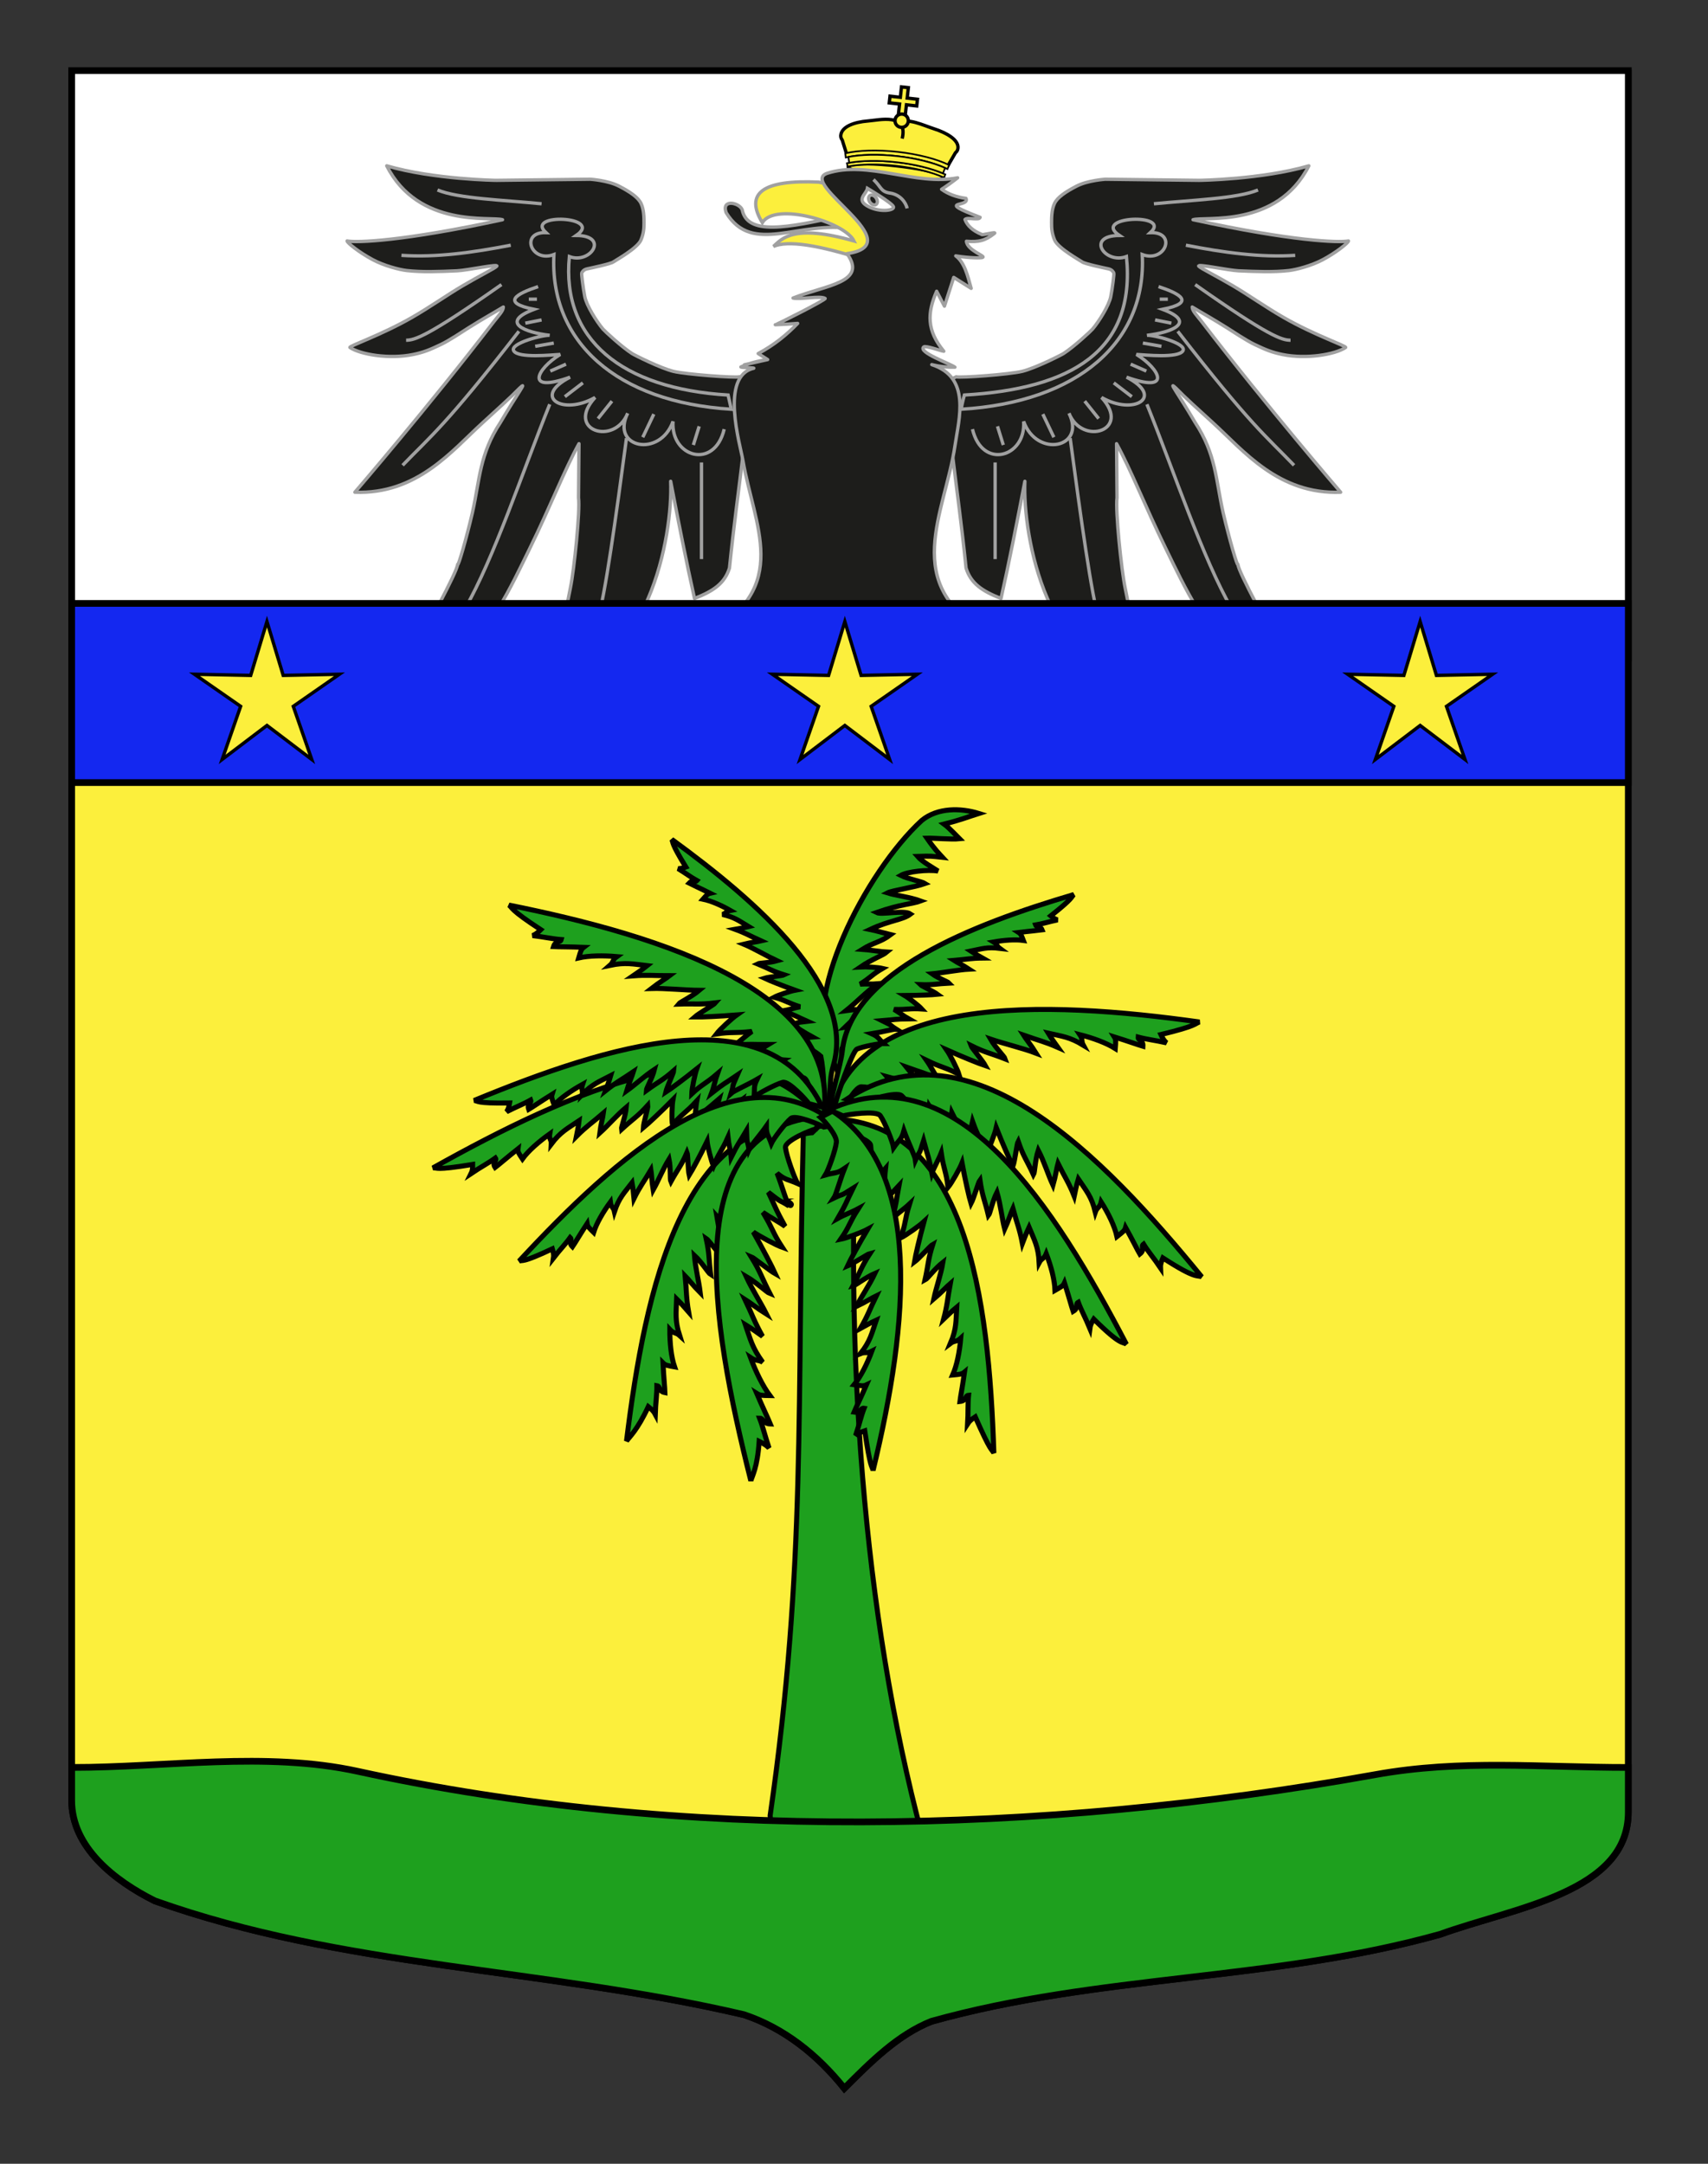
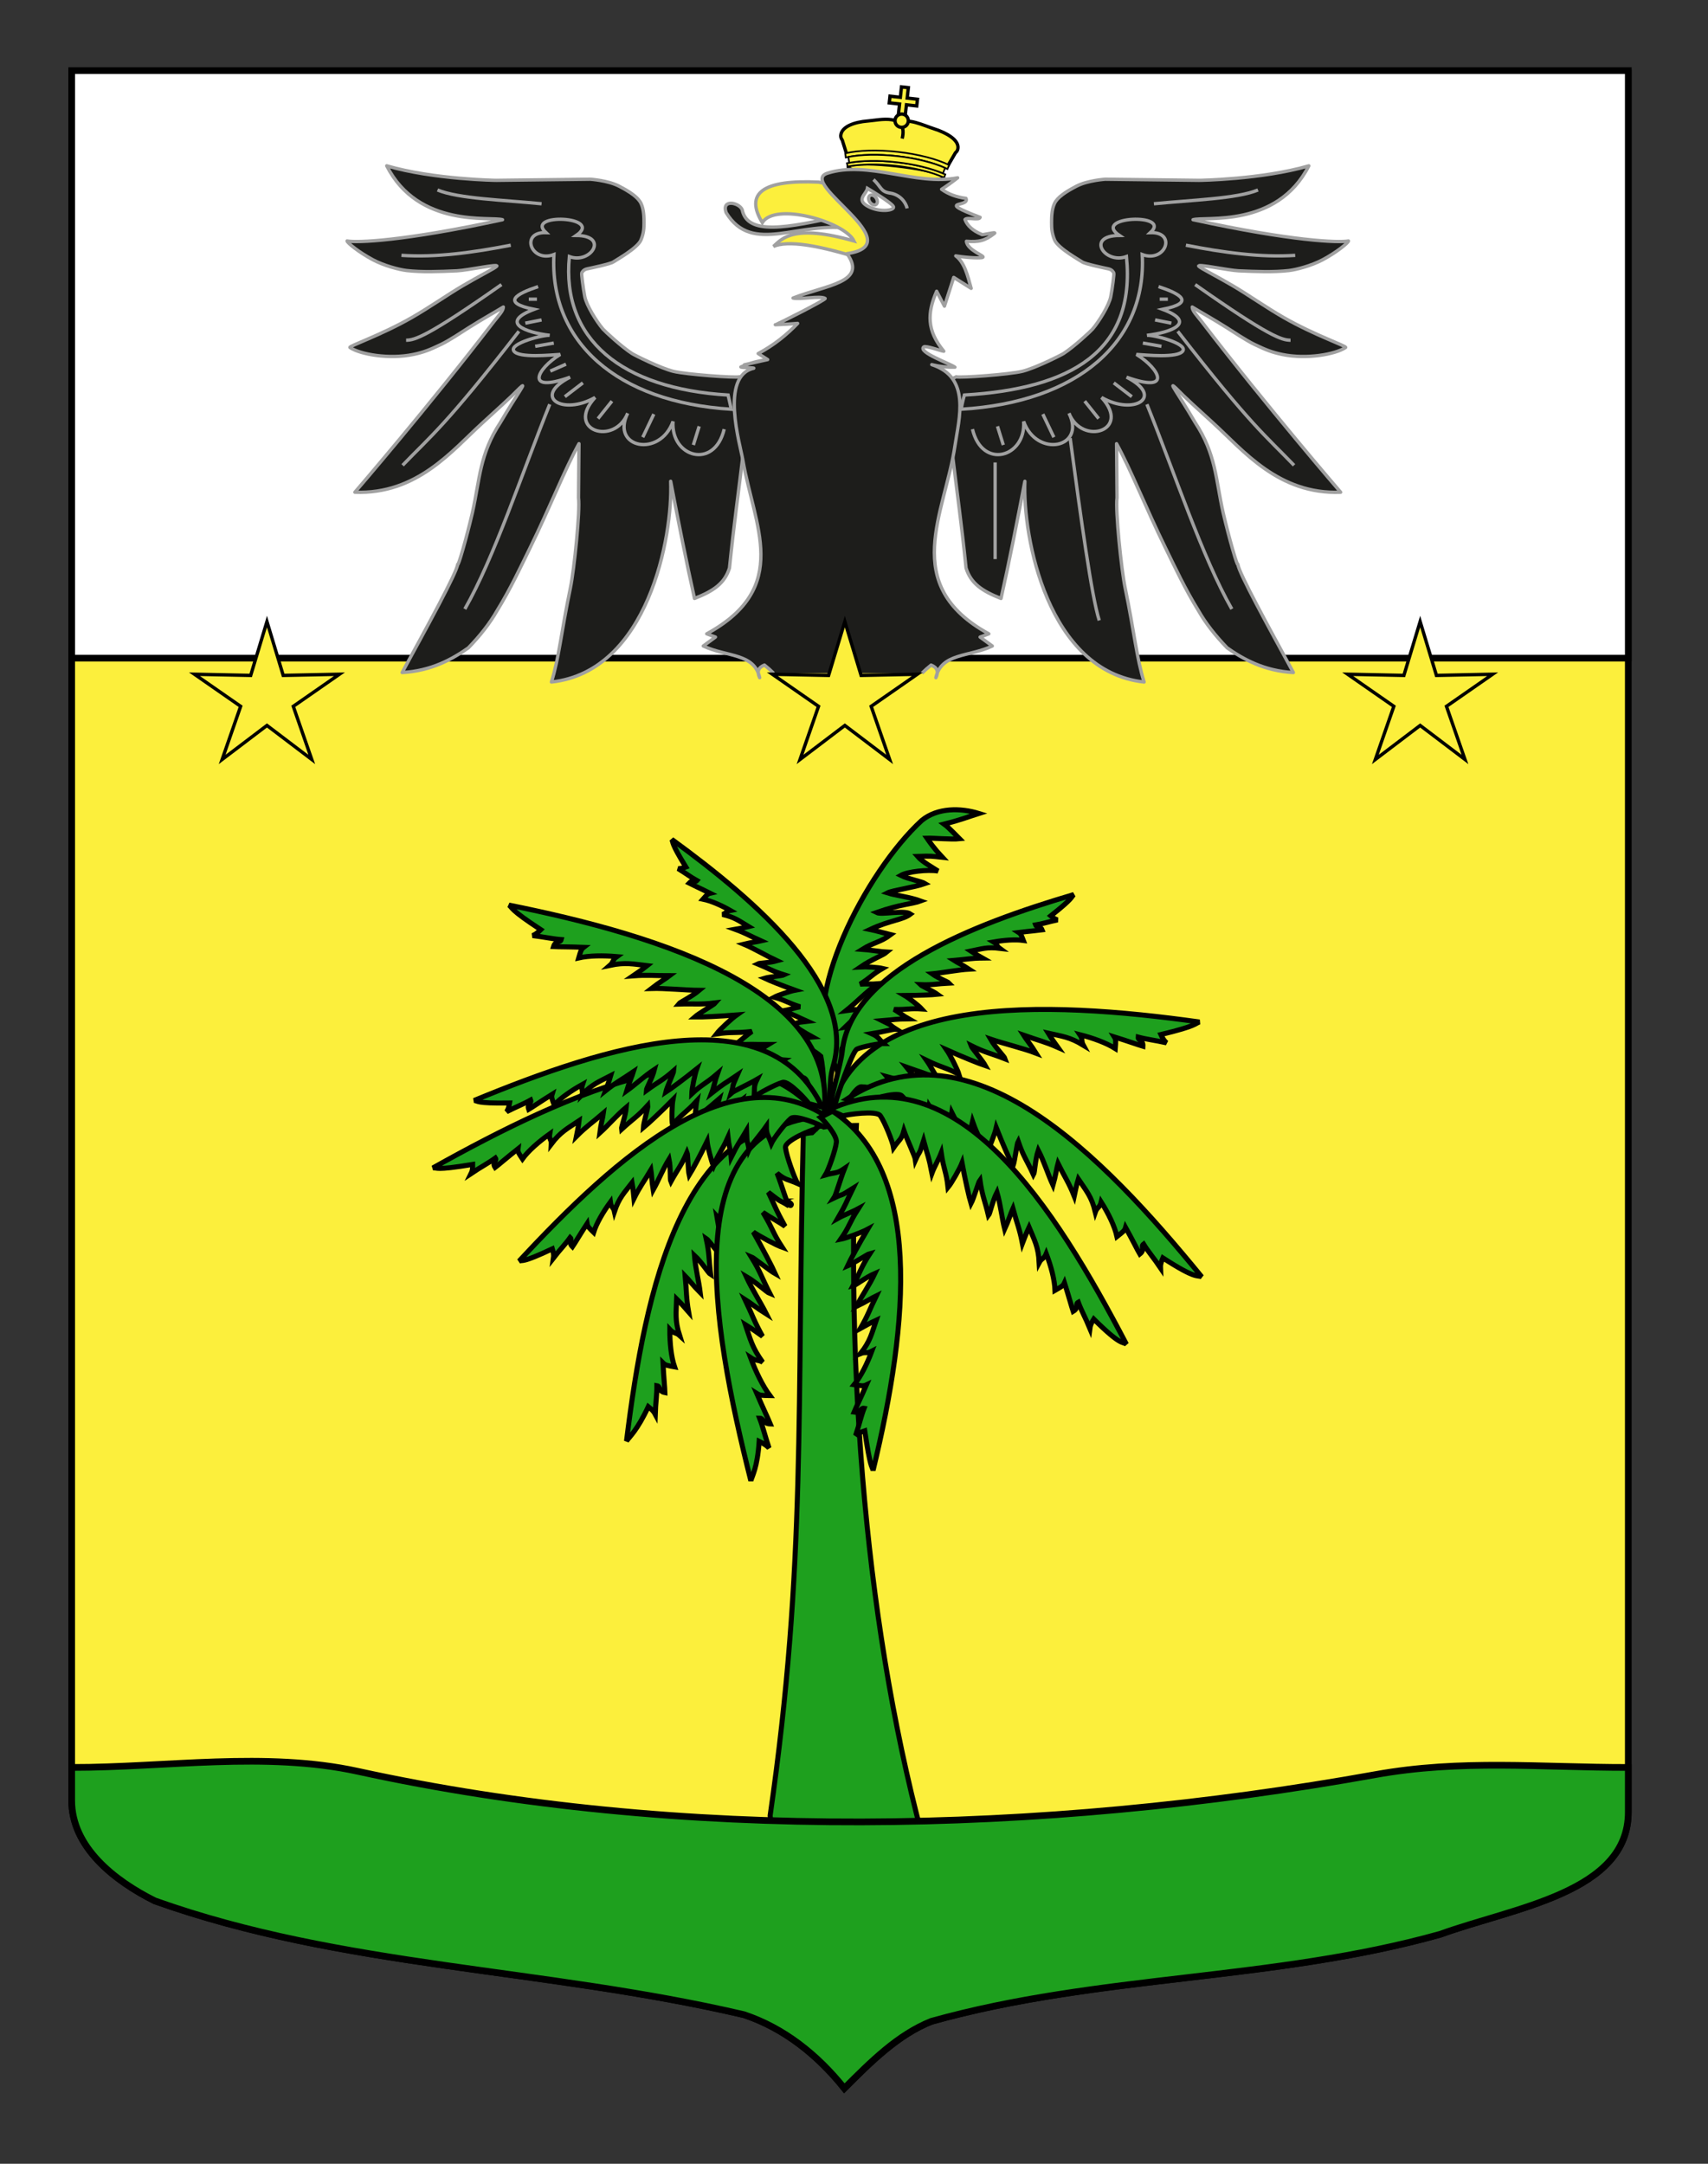
<svg xmlns="http://www.w3.org/2000/svg" version="1.1" id="Calque_2" x="0px" y="0px" width="255.118px" height="323.149px" viewBox="0 0 255.118 323.149" enable-background="new 0 0 255.118 323.149" xml:space="preserve">
  <rect x="0" y="0" width="255.118" height="323.149" fill="#333333" stroke="none" />
  <path id="Fond_x5F_de_x5F_l_x5F_ecu_1_" fill="#FCEF3C" stroke="#000000" d="M10.707,10.88c78,0,154.505,0,232.505,0  c0,135.583,0,149.083,0,259.75c0,12.043-17.099,14.25-28.1,18.25c-25,7-51,6-76,13c-5,2-9,6-12.999,10c-4-5-9-9-15-11  c-30-7-60-7-88-17c-6-3-12.406-8-12.406-15C10.707,245.339,10.707,147.255,10.707,10.88z" />
  <path id="Chef" fill="#FFFFFF" stroke="#000000" d="M10.707,10.549c78,0,154.505,0,232.505,0c0,45.803,0,50.363,0,87.749H10.707  C10.707,90.345,10.707,56.619,10.707,10.549z" />
  <g id="Couronne_1_">
    <path id="path9113" fill="#FCEF3C" stroke="#010101" stroke-width="0.5" d="M133.865,24.759c-2.8-0.314-6.545-0.519-7.133,0.122   c-0.419,0.457,3.233,1.234,6.943,1.651c3.691,0.415,7.57,0.487,7.236-0.05C140.414,25.681,136.671,25.074,133.865,24.759z" />
    <path id="path1415_2_" fill="#FCEF3C" stroke="#000000" stroke-width="0.5" d="M134.099,17.912l0.267-2.377l-1.541-0.173   l0.112-1.001l1.541,0.173l0.176-1.557l1.024,0.115l-0.175,1.557l1.537,0.173l-0.113,1.001l-1.537-0.173l-0.268,2.377   L134.099,17.912z" />
    <path id="path9051_1_" fill="#FCEF3C" stroke="#010101" stroke-width="0.5" d="M134.513,18.403   c0.961-0.873,3.471,0.342,4.941,0.812c2.02,0.645,3.615,1.641,3.639,2.758c0.007,0.335-0.092,0.607-0.389,0.856l-1.164,2.003   l-15.041-1.69l-0.69-2.211c-0.235-0.31-0.27-0.597-0.189-0.922c0.272-1.084,1.854-1.774,4.073-1.948   c1.687-0.132,5.978-1.23,5.065,2.643" />
    <path id="path9071" fill="#FCEF3C" stroke="#010101" stroke-width="0.25" d="M134.097,22.681c-3.084-0.347-5.942-0.239-7.843,0.221   l0.076,0.62c1.899-0.44,4.664-0.544,7.697-0.203c3.054,0.344,5.738,1.067,7.49,1.925l0.254-0.591   C140.021,23.777,137.195,23.028,134.097,22.681z" />
    <path id="path9073" fill="#FCEF3C" stroke="#010101" stroke-width="0.25" d="M133.923,24.228c-2.891-0.325-5.535-0.244-7.42,0.146   l0.1,0.5c1.872-0.362,4.451-0.432,7.262-0.115c2.859,0.321,5.395,0.978,7.145,1.765l0.189-0.475   C139.446,25.235,136.855,24.557,133.923,24.228z" />
    <path id="path9075" fill="#FCEF3C" stroke="#010101" stroke-width="0.25" d="M134.027,23.318c-2.834-0.318-5.435-0.248-7.314,0.122   l0.133,0.87c1.857-0.333,4.356-0.39,7.077-0.083c2.74,0.308,5.184,0.921,6.922,1.664l0.319-0.812   C139.414,24.294,136.882,23.64,134.027,23.318z" />
    <circle fill="#FCEF3C" stroke="#000000" stroke-width="0.5" cx="134.679" cy="18.029" r="0.995" />
  </g>
  <g id="Aigle">
    <path id="path2764" fill="#1D1D1B" stroke="#A0A0A0" stroke-width="0.5" stroke-linejoin="round" d="M111.601,56.83l-1.167-0.558   c-0.552,0.193-7.922-0.343-9.857-0.814c-1.935-0.472-5.784-2.409-6.173-2.658c-1.559-1.003-4.087-3.356-4.333-3.646   c-0.975-1.149-2.466-3.542-2.723-4.85c-0.258-1.313-0.519-3.429-0.458-3.536c0.061-0.107,0.23-0.497,0.819-0.619   c0.662-0.139,3.499-0.737,3.895-1.024c0.317-0.229,3.63-2.054,4.136-3.289c0.434-1.056,0.45-1.799,0.45-2.571   s-0.005-1.949-0.435-2.87c-0.43-0.922-1.652-1.744-3.311-2.602s-4.273-1.025-4.273-1.025l-14.039,0.166   c-0.014,0.002-9.319-0.122-16.367-2.167c4.745,9.351,15.586,7.511,17.294,8.048c-14.849,3.222-21.768,3.449-23.216,3.173   c0.022,0.282,1.813,1.719,3.861,2.81c1.657,0.883,3.953,1.484,5.044,1.606c2.288,0.259,4.805,0.161,7.521,0.04   c1.521-0.068,6.327-1.106,5.929-0.683c-0.311,0.333-2.446,1.369-5.059,2.903c-2.295,1.348-4.955,3.226-7.579,4.734   c-4.693,2.695-9.562,4.314-9.288,4.499c1.549,1.042,5.857,1.782,9.436,1.045c1.536-0.316,2.491-0.694,4.168-1.504   c1.297-0.625,3.1-1.844,4.17-2.518c2.03-1.279,3.936-2.337,5.134-3.07c-0.004,0.576-0.639,1.192-1.413,2.187   c-9.704,12.651-20.759,25.473-20.759,25.473c9.292,0.358,14.541-6.24,19.009-10.307c5.688-5.176,4.389-4.092,5.619-5.26   c1.229-1.167-0.294,0.737-2.887,5.146c-3.142,4.785-3.061,8.451-4.19,13.489c-0.871,3.759-2.164,8.218-2.198,7.696   c-0.121,1.256-4.581,9.355-8.292,16.168c4.384-0.247,7.531-2.025,9.888-3.688c1.751-1.811,3.205-3.651,4.3-5.575   c1.997-3.247,3.442-6.354,4.898-9.323c3.049-6.22,5.177-11.709,7.324-15.593l-0.068,8.075c0.259,1.93-0.649,10.762-1.212,13.465   c-1.368,6.573-1.699,10.475-2.834,14.054c14.431-1.567,18.144-21.694,17.811-29.977c1.188,6.194,2.375,12.21,3.562,17.498   c2.884-1.125,4.513-2.281,5.22-4.545c0.635-6.265,1.393-11.651,2.027-16.94l5.957-8.062L111.601,56.83z" />
    <path id="path5440" fill="#1D1D1B" stroke="#A0A0A0" stroke-width="0.5" stroke-linejoin="round" d="M141.658,56.83l1.168-0.558   c0.553,0.193,7.922-0.343,9.857-0.814c1.934-0.472,5.783-2.409,6.172-2.658c1.559-1.003,4.088-3.356,4.332-3.646   c0.976-1.149,2.467-3.542,2.723-4.85c0.258-1.313,0.52-3.429,0.459-3.536c-0.062-0.107-0.23-0.497-0.818-0.619   c-0.662-0.139-3.498-0.737-3.896-1.024c-0.317-0.229-3.63-2.054-4.136-3.289c-0.434-1.056-0.451-1.799-0.451-2.571   s0.006-1.949,0.436-2.87c0.43-0.922,1.654-1.744,3.312-2.602c1.659-0.857,4.274-1.025,4.274-1.025l14.037,0.166   c0.016,0.002,9.318-0.122,16.367-2.167c-4.744,9.351-15.586,7.511-17.293,8.048c14.849,3.222,21.767,3.45,23.215,3.173   c-0.022,0.282-1.812,1.72-3.861,2.811c-1.656,0.882-3.953,1.484-5.043,1.606c-2.287,0.258-4.805,0.16-7.521,0.039   c-1.52-0.068-6.327-1.106-5.93-0.683c0.312,0.333,2.446,1.369,5.06,2.904c2.296,1.348,4.956,3.227,7.579,4.733   c4.693,2.695,9.562,4.315,9.287,4.5c-1.547,1.041-5.857,1.781-9.434,1.045c-1.537-0.316-2.492-0.694-4.17-1.504   c-1.297-0.625-3.1-1.844-4.17-2.518c-2.029-1.279-3.937-2.337-5.135-3.07c0.006,0.576,0.639,1.193,1.413,2.187   c9.704,12.651,20.759,25.474,20.759,25.474c-9.291,0.358-14.541-6.24-19.01-10.307c-5.688-5.176-4.389-4.093-5.617-5.26   c-1.23-1.168,0.293,0.736,2.885,5.145c3.141,4.785,3.061,8.451,4.19,13.489c0.871,3.759,2.164,8.218,2.198,7.696   c0.121,1.256,4.58,9.355,8.29,16.168c-4.384-0.247-7.531-2.025-9.888-3.688c-1.75-1.811-3.203-3.651-4.299-5.575   c-1.997-3.247-3.443-6.354-4.898-9.323c-3.049-6.22-5.178-11.709-7.324-15.593l0.068,8.075c-0.26,1.929,0.648,10.762,1.213,13.465   c1.367,6.573,1.699,10.475,2.834,14.054c-14.432-1.567-18.145-21.694-17.812-29.977c-1.187,6.194-2.374,12.21-3.562,17.498   c-2.885-1.124-4.514-2.281-5.221-4.545c-0.635-6.265-1.393-11.65-2.027-16.939l-5.957-8.062L141.658,56.83z" />
    <path id="path32275" fill="#1D1D1B" stroke="#A0A0A0" stroke-width="0.5" stroke-linejoin="round" d="M127.374,34.189   c1.154,0.265,1.741-2.629-1.289-2.059c-8.723,2.012-14.453,3.028-15.232-0.814c-0.417-1.05-3.115-1.653-2.395,0.429   C112.39,38.23,119.343,32.821,127.374,34.189z" />
    <path id="path31388" fill="#FCEF3C" stroke="#A0A0A0" stroke-width="0.5" d="M134.19,29.644l-4.729,9.263   c-7.328-2.398-11.85-3.02-13.94-2.102c1.303-1.173,2.98-3.396,12.038-0.815c-1.372-2.84-11.765-5.864-13.695-2.744   c-2.684-4.417,0.125-6.432,8.414-6.047L134.19,29.644z" />
    <path id="path13458_3_" fill="#1D1D1B" stroke="#A0A0A0" stroke-width="0.5" stroke-linejoin="round" d="M137.708,100.542   c0.422-0.424,0.879-0.83,1.369-1.216c0.916,0.361,1.154,0.99,0.714,1.884c0.802-3.699,4.933-3.078,8.425-4.731l-1.823-1.334   l1.304-0.486c-13.426-7.345-6.531-17.98-5.038-28.204c0.571-3.919,2.409-10.104-3.484-11.998c1.132,0.284,2.284,0.412,3.457,0.382   c-0.692-0.531-5.591-2.238-4.652-3.03c0.286-0.241,2.579,0.611,2.991,0.648c-2.562-3.12-2.491-5.684-1.069-8.961l1.167,2.23   l1.387-4.299l2.605,1.641c-0.526-1.907-0.994-3.884-2.305-4.852c2.186,0.347,3.738,0.325,4.008,0.234   c0.568-0.194-2.304-1.038-2.412-2.42c1.865,0.147,2.764-0.069,4.184-1.172c0.434-0.337-2.027,0.36-1.922,0.141   c-1.295-0.534-2.121-1.271-2.479-2.215c0.348-0.413,2.111,0.196,2.264-0.325c-6.907-2.637-1.478-1.407-2.113-2.831   c-1.455-0.194-2.67-0.647-3.643-1.358c0.838-0.545,1.637-1.118,2.396-1.717c-6.195,1.231-13.477-2.649-19.49-0.668   c-4.462,1.47,12.745,10.577,2.965,11.995c3.108,4.333-3.107,4.677-8.064,6.634c1.094,0.266,4.051-0.411,4.797,0.056   c0.237,0.149-7.274,3.939-7.443,3.928c1.116-0.039,2.229-0.104,3.34-0.199c-1.647,1.709-3.534,3.251-5.896,4.503l1.414,0.901   c-7.861,1.753,0,0,0,0c-1.453,0.187-2.787,0.554-4.001,1.102c0.032,0.103,2.021,0.115,1.939,0.191   c-5.125,1.145-2.03,11.422-1.634,13.755c1.652,9.751,7.308,18.954-5.401,25.908l1.303,0.485l-1.824,1.334   c3.493,1.654,7.623,1.033,8.425,4.731c-0.44-0.894-0.203-1.522,0.713-1.884c0.491,0.386,0.948,0.792,1.371,1.216" />
    <path fill="#1D1D1B" stroke="#A0A0A0" stroke-width="0.5" stroke-miterlimit="10" d="M130.467,26.817   c1.179,1.093,1.048,1.818,2.485,2.022c1.439,0.203,2.359,1.357,2.537,2.28" />
    <path fill="#FFFFFF" stroke="#A0A0A0" stroke-width="0.5" stroke-miterlimit="10" d="M129.565,28.131   c-0.16,0.894-1.846,1.722,0.214,2.755c1.705,0.856,3.84,0.559,3.68,0C133.298,30.328,129.565,28.131,129.565,28.131z" />
    <path fill="#1D1D1B" stroke="#A0A0A0" stroke-width="0.5" stroke-miterlimit="10" d="M129.818,29.335   c0.165-0.278,0.558-0.263,0.876,0.033c0.319,0.297,0.443,0.765,0.278,1.042c-0.165,0.279-0.558,0.263-0.876-0.033   C129.777,30.081,129.653,29.615,129.818,29.335z" />
    <path id="path23256" fill="#1D1D1B" stroke="#A0A0A0" stroke-width="0.5" d="M59.963,38.135c5.172,0.346,10.696-0.416,16.329-1.516   " />
    <path id="path23258" fill="#1D1D1B" stroke="#A0A0A0" stroke-width="0.5" d="M74.903,42.502   c-11.048,7.782-12.978,8.309-14.246,8.309" />
    <path id="path23260" fill="#1D1D1B" stroke="#A0A0A0" stroke-width="0.5" d="M60.136,69.49c4.173-4.339,6.427-5.911,17.372-20.013" />
    <path id="path23262" fill="#1D1D1B" stroke="#A0A0A0" stroke-width="0.5" d="M69.43,90.959c4.417-7.741,8.471-20.11,12.681-30.579" />
-     <path id="path23264" fill="#1D1D1B" stroke="#A0A0A0" stroke-width="0.5" d="M89.233,92.658c1.137-3.558,2.757-15.36,4.343-27.219" />
-     <path id="path23266" fill="#1D1D1B" stroke="#A0A0A0" stroke-width="0.5" d="M104.781,83.5V69.065" />
    <path id="path25925" fill="#1D1D1B" stroke="#A0A0A0" stroke-width="0.5" d="M80.375,42.805c-3.16,1.043-5.66,2.377-0.608,3.396   c-5.174,1.953-1.366,3.442,2.345,3.881c-0.853-0.12-6.101,1.197-5.366,2.334c0.712,1.103,5.595,0.59,6.93,0.517   c-3.5,2.158-5.394,5.853,1.477,3.396c-5.76,2.956-1.101,5.795,3.734,3.032c-4.521,4.923,2.891,7.3,4.864,2.365   c-2.576,5.176,4.819,6.705,6.775,1.213c-0.36,5.351,6.185,7.278,7.644,1.152" />
    <path id="path25927" fill="#1D1D1B" stroke="#A0A0A0" stroke-width="0.5" d="M80.2,44.685h-1.216" />
    <path id="path25929" fill="#1D1D1B" stroke="#A0A0A0" stroke-width="0.5" d="M80.895,47.779l-2.432,0.484" />
    <path id="path25931" fill="#1D1D1B" stroke="#A0A0A0" stroke-width="0.5" d="M82.719,51.235l-2.78,0.485" />
    <path id="path25933" fill="#1D1D1B" stroke="#A0A0A0" stroke-width="0.5" d="M84.543,54.389l-2.345,1.031" />
    <path id="path25935" fill="#1D1D1B" stroke="#A0A0A0" stroke-width="0.5" d="M87.062,57.179l-2.692,2.062" />
    <path id="path25937" fill="#1D1D1B" stroke="#A0A0A0" stroke-width="0.5" d="M91.404,59.908l-2.084,2.608" />
    <path id="path25939" fill="#1D1D1B" stroke="#A0A0A0" stroke-width="0.5" d="M97.658,61.848l-1.65,3.457" />
    <path id="path25941" fill="#1D1D1B" stroke="#A0A0A0" stroke-width="0.5" d="M104.433,63.668l-0.869,2.79" />
    <path id="path23254" fill="#1D1D1B" stroke="#A0A0A0" stroke-width="0.5" d="M80.895,30.433c-5.619-0.56-12.474-0.761-15.547-2.062   " />
    <path id="path26848" fill="#1D1D1B" stroke="#A0A0A0" stroke-width="0.5" d="M193.46,38.135   c-5.172,0.346-10.696-0.416-16.329-1.516" />
    <path id="path26850" fill="#1D1D1B" stroke="#A0A0A0" stroke-width="0.5" d="M178.521,42.502   c11.049,7.782,12.978,8.309,14.244,8.309" />
    <path id="path26852" fill="#1D1D1B" stroke="#A0A0A0" stroke-width="0.5" d="M193.287,69.49   c-4.172-4.339-6.426-5.911-17.371-20.013" />
    <path id="path26854" fill="#1D1D1B" stroke="#A0A0A0" stroke-width="0.5" d="M183.994,90.959   c-4.417-7.741-8.471-20.11-12.682-30.579" />
    <path id="path26856" fill="#1D1D1B" stroke="#A0A0A0" stroke-width="0.5" d="M164.19,92.658c-1.138-3.558-2.757-15.36-4.343-27.219   " />
    <path id="path26858" fill="#1D1D1B" stroke="#A0A0A0" stroke-width="0.5" d="M148.643,83.5V69.065" />
    <path id="path26862" fill="#1D1D1B" stroke="#A0A0A0" stroke-width="0.5" d="M173.049,42.805c3.161,1.043,5.659,2.377,0.608,3.396   c5.173,1.953,1.365,3.442-2.346,3.881c0.854-0.12,6.101,1.197,5.366,2.334c-0.712,1.103-5.595,0.59-6.929,0.517   c3.499,2.158,5.393,5.853-1.478,3.396c5.759,2.955,1.102,5.795-3.734,3.032c4.522,4.923-2.89,7.3-4.863,2.365   c2.575,5.176-4.819,6.706-6.774,1.213c0.359,5.351-6.184,7.278-7.645,1.152" />
    <path id="path26864" fill="#1D1D1B" stroke="#A0A0A0" stroke-width="0.5" d="M173.224,44.685h1.215" />
    <path id="path26866" fill="#1D1D1B" stroke="#A0A0A0" stroke-width="0.5" d="M172.529,47.779l2.432,0.484" />
    <path id="path26868" fill="#1D1D1B" stroke="#A0A0A0" stroke-width="0.5" d="M170.705,51.235l2.779,0.485" />
-     <path id="path26870" fill="#1D1D1B" stroke="#A0A0A0" stroke-width="0.5" d="M168.88,54.389l2.345,1.031" />
    <path id="path26872" fill="#1D1D1B" stroke="#A0A0A0" stroke-width="0.5" d="M166.361,57.179l2.693,2.062" />
    <path id="path26874" fill="#1D1D1B" stroke="#A0A0A0" stroke-width="0.5" d="M162.019,59.908l2.084,2.608" />
    <path id="path26876" fill="#1D1D1B" stroke="#A0A0A0" stroke-width="0.5" d="M155.765,61.848l1.65,3.457" />
    <path id="path26878" fill="#1D1D1B" stroke="#A0A0A0" stroke-width="0.5" d="M148.991,63.668l0.868,2.79" />
    <path id="path28728" fill="#1D1D1B" stroke="#A0A0A0" stroke-width="0.5" d="M172.355,30.433c5.619-0.56,12.475-0.761,15.547-2.062   " />
    <path id="path26860" fill="#1D1D1B" stroke="#A0A0A0" stroke-width="0.5" d="M144.044,58.998c0,0-0.288,1.022-0.488,2.123   c17.49-1.051,27.76-10.108,27.055-23.106c3.48,1.299,5.217-3.399,1.219-3.275c3.29-2.975-8.914-2.45-4.631,0.424   c-5.092,0.026-2.169,4.352,1.055,3.153C169.678,52.476,159.917,58.072,144.044,58.998L144.044,58.998L144.044,58.998z" />
    <path id="path25038" fill="#1D1D1B" stroke="#A0A0A0" stroke-width="0.5" d="M108.753,58.998l0.477,2.123   C92.103,60.07,82.046,51.012,82.736,38.015c-3.407,1.299-5.108-3.399-1.193-3.275c-3.222-2.975,8.728-2.45,4.534,0.424   c4.988,0.026,2.125,4.352-1.034,3.153C83.829,50.65,92.822,58.052,108.753,58.998C108.753,58.998,108.392,58.977,108.753,58.998   L108.753,58.998z" />
  </g>
-   <path id="Fasce" fill="#1428F0" stroke="#000000" d="M10.707,90.115c78,0,154.505,0,232.505,0c0,13.966,0,15.358,0,26.757H10.707  C10.707,114.447,10.707,104.164,10.707,90.115z" />
  <g id="Palmier" transform="translate(10.215,6.015)">
    <path id="Tronc" fill="#1EA01E" stroke="#000000" stroke-width="0.75" d="M102.895,270.405l2.885,0.62l1.282,1.239l3.525-1.239   l2.885,1.861l4.808-1.241l4.166,1.551l0.962-1.551l4.978-0.352c-9.341-33.136-12.315-72.468-10.687-109.222l-7.901,0.155   c-1.035,42.24,0.449,65.165-4.979,102.905C105.125,267.99,104.721,270.023,102.895,270.405z" />
    <g id="Feuillage">
      <path id="path1929" fill="#1EA01E" stroke="#000000" stroke-width="0.75" d="M116.546,158.151    c-0.759-1.228-1.653-4.605-2.552-6.149c-4.955-8.542,5.148-27.857,13.472-35.49c2.375-1.941,5.836-1.876,8.525-1.04    c-1.764,0.557-2.609,0.94-5.189,1.588c0.808,0.587,1.978,1.895,2.288,2.195c-1.162,0.12-3.981-0.123-4.847-0.093    c1.181,1.708,1.817,2.314,2.325,2.866c-1.856-0.2-1.528-0.206-3.729-0.143c0.672,0.789,2.362,1.728,3.051,2.186    c-1.518-0.256-4.569,0.088-5.555,0.655c0.961,0.492,3.184,0.926,3.633,1.211c-1.652,0.583-4.9,1.021-5.623,1.398    c1.207,0.387,3.248,0.598,4.946,1.209c-1.132,0.43-3.054,0.475-6.581,1.72c0.768,0.389,4.129-0.418,5.079,0.229    c-1.183,0.904-3.039,0.902-6.028,2.303c0.791,0.157,2.74,0.723,3.043,0.79c-1.47,1.109-2.597,1.165-4.213,2.175    c0.829,0.054,2.978,0.397,3.639,0.423c-0.585,0.495-2.24,1.061-3.901,2.201c0.708-0.046,2.629,0.075,3.28,0.231    c-1.588,0.924-1.612,1.238-3.349,2.347c0.906-0.062,1.781,0.028,2.615-0.047c-1.77,1.242-3.051,2.661-4.718,4.004    c2.01-0.28,1.043-0.08,2.458-0.116c-0.387,0.235-1.577,1.637-2.578,2.578c1.111-0.195,1.18,0.047,2.312,0.218    c-0.539,0.354-2.281,2.095-2.756,2.873c-0.432,0.653,0.707,5.484,0.951,5.998L116.546,158.151z" />
      <path id="path2861" fill="#1EA01E" stroke="#000000" stroke-width="0.75" d="M113.406,161.71    c3.432-19.657,32.645-18.289,55.541-15.096c-0.711,0.231-0.289,0.556-5.766,1.878c0.279,0.606,0.527,0.965,0.84,1.236    c-1.623-0.37-2.963-0.515-4.229-0.856c-0.053,0.542,0.77,0.406,0.707,1.366c-0.605-0.173-2.299-0.783-4.273-1.396    c0.268,0.422,0.221,0.705,0.141,1.737c-1.336-0.845-3.305-1.562-5.285-2.071c0.488,0.713,0.158,0.932,0.512,1.574    c-2.035-1.237-3.162-1.327-5.238-1.797c0.701,1.143,0.93,1.379,1.465,2.138c-2.035-0.898-2.918-1.05-5.152-1.842    c0.33,0.524,1.154,1.536,1.875,2.695c-1.797-0.696-4.881-1.445-6.805-2.101c0.748,1.31,2.068,2.583,2.186,2.952    c-2.217-0.873-2.932-0.91-5.129-2.006c0.117,0.336,1.781,2.294,2.178,3.022c-0.943-0.315-3.42-1.311-5.796-2.372    c0.509,0.732,1.608,2.878,1.849,3.677c-2.082-1.119-2.457-0.945-4.846-2.107c0.654,0.934,1.116,1.933,1.738,2.783    c-2.562-1.112-2.123-0.828-4.736-1.767c1.617,1.985,0.764,1.071,1.719,2.572c-0.52-0.267-2.891-0.654-4.613-1.132    c0.939,1.072,0.705,1.299,1.238,2.626c-0.75-0.354-3.868-1.119-5.065-1.134c-1.026-0.048-2.978,3.828-3.128,4.345L113.406,161.71z    " />
      <path id="path1919" fill="#1EA01E" stroke="#000000" stroke-width="0.75" d="M112.209,160.679    c-12.283-15.205-37.479-3.601-57.771,7.733c0.782-0.076,0.14,0.435,5.951-0.525c0.013,0.614-0.059,1.009-0.232,1.354    c1.372-0.922,2.579-1.552,3.625-2.314c0.297,0.433-0.545,0.631-0.044,1.413c0.496-0.374,1.824-1.525,3.418-2.785    c-0.06,0.455,0.115,0.673,0.665,1.51c0.88-1.214,2.422-2.561,4.071-3.736c-0.136,0.784,0.277,0.843,0.234,1.516    c1.368-1.809,2.398-2.31,4.153-3.488c-0.142,1.225-0.249,1.508-0.41,2.349c1.521-1.523,2.29-1.984,4.049-3.494    c-0.072,0.563-0.391,1.726-0.544,2.971c1.388-1.262,2.432-2.553,3.957-3.829c-0.11,1.382-0.779,2.95-0.722,3.304    c1.705-1.57,2.369-1.871,3.954-3.622c0.042,0.327-0.64,2.598-0.683,3.361c0.752-0.622,2.648-2.393,4.419-4.182    c-0.148,0.808-0.208,3.023-0.069,3.785c1.464-1.726,1.901-1.723,3.637-3.6c-0.192,1.03-0.173,2.044-0.374,2.993    c1.925-1.903,1.637-1.498,3.689-3.274c-0.624,2.277-0.233,1.189-0.452,2.81c0.371-0.422,2.446-1.643,3.864-2.693    c-0.4,1.254-0.073,1.356,0.028,2.674c0.551-0.583,3.163-2.402,4.293-2.868c0.953-0.429,4.587,2.088,4.968,2.466L112.209,160.679z" />
      <path id="path2865" fill="#1EA01E" stroke="#000000" stroke-width="0.75" d="M113.63,159.954c0.107-1.427,1.776-7.172,1.956-8.935    c1.225-11.886,19.396-18.949,34.587-23.435c-0.424,0.392-0.018,0.486-3.436,3.181c0.402,0.341,0.699,0.514,1.012,0.605    c-1.271,0.26-2.266,0.587-3.275,0.753c0.146,0.399,0.682,0.04,0.961,0.74c-0.486,0.072-1.887,0.183-3.488,0.384    c0.332,0.213,0.395,0.429,0.688,1.185c-1.23-0.169-2.863-0.046-4.432,0.231c0.586,0.348,0.426,0.609,0.895,0.949    c-1.857-0.221-2.684,0.078-4.309,0.411c0.883,0.584,1.123,0.679,1.758,1.043c-1.74,0.018-2.414,0.194-4.262,0.351    c0.411,0.266,1.336,0.718,2.236,1.306c-1.504,0.085-3.936,0.545-5.516,0.698c0.971,0.688,2.336,1.166,2.543,1.388    c-1.861,0.093-2.379,0.298-4.302,0.228c0.198,0.2,2.034,1.052,2.562,1.441c-0.771,0.08-2.858,0.169-4.895,0.182    c0.607,0.355,2.109,1.521,2.55,2.01c-1.849-0.124-2.056,0.12-4.134,0.064c0.777,0.451,1.441,1.01,2.168,1.412    c-2.186,0.036-1.779,0.095-3.941,0.27c1.812,0.887,0.902,0.513,2.084,1.269c-0.457-0.021-2.263,0.466-3.641,0.681    c1.025,0.457,0.938,0.694,1.764,1.462c-0.65-0.01-3.111,0.45-3.96,0.824c-0.741,0.294-3.073,7.366-3.177,7.923L113.63,159.954z" />
      <path id="path2766" fill="#1EA01E" stroke="#000000" stroke-miterlimit="10" d="M107.348,173.475    c0.015-0.02,0.144,0.062,0.287,0.178c0.144,0.117,0.249,0.225,0.234,0.243l0,0c-0.015,0.018-0.144-0.062-0.287-0.18    C107.438,173.601,107.333,173.492,107.348,173.475C107.347,173.475,107.347,173.475,107.348,173.475z" />
      <path id="path2863" fill="#1EA01E" stroke="#000000" stroke-width="0.75" d="M113.69,159.302c0.065-3.578,0.132-4.701,0.559-6.151    c3.427-11.666-11.312-24.473-24.123-33.806c0.259,0.509-0.157,0.462,2.104,4.127c-0.499,0.186-0.839,0.251-1.166,0.234    c1.103,0.664,1.922,1.302,2.812,1.791c-0.279,0.326-0.654-0.188-1.165,0.378c0.431,0.228,1.708,0.797,3.142,1.515    c-0.386,0.09-0.521,0.272-1.063,0.886c1.214,0.247,2.705,0.904,4.083,1.684c-0.674,0.134-0.616,0.432-1.176,0.596    c1.823,0.406,2.493,0.96,3.903,1.811c-1.036,0.256-1.295,0.267-2.021,0.399c1.63,0.593,2.2,0.981,3.88,1.738    c-0.479,0.114-1.508,0.233-2.562,0.489c1.383,0.577,3.506,1.814,4.936,2.48c-1.156,0.325-2.605,0.324-2.879,0.464    c1.715,0.703,2.129,1.067,3.96,1.637c-0.255,0.124-2.283,0.315-2.916,0.506c0.698,0.332,2.625,1.106,4.534,1.791    c-0.696,0.133-2.52,0.732-3.106,1.045c1.781,0.496,1.889,0.793,3.862,1.429c-0.891,0.166-1.711,0.472-2.538,0.609    c2.042,0.756,1.639,0.678,3.609,1.558c-2.017,0.233-1.029,0.184-2.406,0.503c0.438,0.13,1.961,1.185,3.179,1.844    c-1.125,0.09-1.125,0.342-2.174,0.791c0.615,0.206,2.764,1.453,3.431,2.084c0.432,2.074,0.585,5.884,0.373,6.873L113.69,159.302z" />
      <path id="path1961" fill="#1EA01E" stroke="#000000" stroke-width="0.75" d="M112.69,161.599    c-20.916-1.915-26.533,24.947-29.326,47.602c0.423-0.616,1.598-1.585,3.256-5.14c0.543,0.425,0.842,0.758,1.036,1.126    c0.053-1.643,0.258-2.957,0.245-4.254c0.563,0.095,0.209,0.841,1.204,1.034c-0.017-0.622-0.19-2.395-0.293-4.438    c0.359,0.364,0.66,0.395,1.731,0.59c-0.508-1.493-0.718-3.559-0.712-5.581c0.597,0.654,0.906,0.397,1.466,0.905    c-0.721-2.268-0.514-3.363-0.446-5.467c0.979,0.97,1.16,1.249,1.791,1.96c-0.377-2.176-0.298-3.056-0.516-5.394    c0.446,0.449,1.26,1.502,2.249,2.496c-0.233-1.896-0.705-3.561-0.866-5.565c1.137,1.057,2.085,2.651,2.428,2.861    c-0.304-2.342-0.152-3.035-0.687-5.416c0.311,0.2,1.864,2.302,2.501,2.872c-0.072-0.982-0.431-3.604-0.884-6.149    c0.611,0.681,2.504,2.293,3.254,2.733c-0.59-2.279-0.313-2.591-0.865-5.173c0.777,0.871,1.672,1.574,2.373,2.391    c-0.457-2.734-0.283-2.241-0.548-4.979c1.594,2.065,0.889,1.011,2.164,2.315c-0.135-0.563,0.097-2.926,0.066-4.692    c0.843,1.177,1.137,1.015,2.347,1.874c-0.164-0.811-0.119-3.981,0.182-5.127c0.22-0.99,4.682-1.827,5.249-1.835L112.69,161.599z" />
      <path id="path2855" fill="#1EA01E" stroke="#000000" stroke-width="0.75" d="M112.662,161.72    c3.724-19.606-24.211-27.988-46.855-32.564c0.586,0.452,0.075,0.618,4.754,3.672c-0.477,0.478-0.836,0.732-1.227,0.884    c1.655,0.19,2.966,0.497,4.275,0.595c-0.143,0.525-0.867,0.126-1.146,1.05c0.63,0.038,2.436,0.024,4.508,0.103    c-0.4,0.308-0.456,0.589-0.745,1.585c1.552-0.353,3.657-0.375,5.698-0.197c-0.711,0.509-0.478,0.824-1.039,1.309    c2.352-0.488,3.441-0.198,5.559,0.044c-1.063,0.843-1.361,0.99-2.133,1.526c2.229-0.172,3.112-0.022,5.493-0.027    c-0.495,0.383-1.627,1.062-2.715,1.911c1.935-0.059,5.099,0.258,7.138,0.277c-1.166,0.984-2.856,1.744-3.097,2.052    c2.391-0.088,3.077,0.115,5.529-0.187c-0.229,0.276-2.485,1.566-3.115,2.12c0.998,0.016,3.677-0.1,6.284-0.311    c-0.737,0.519-2.528,2.172-3.037,2.843c2.353-0.363,2.644-0.076,5.298-0.377c-0.945,0.661-1.732,1.446-2.617,2.039    c2.802-0.198,2.288-0.076,5.075-0.093c-2.22,1.331-1.096,0.753-2.523,1.848c0.582-0.079,2.947,0.341,4.734,0.462    c-1.26,0.698-1.121,0.989-2.092,2.059c0.832-0.086,4.032,0.228,5.162,0.61c0.981,0.294,1.446,4.583,1.404,5.119L112.662,161.72z" />
-       <path id="path2859" fill="#1EA01E" stroke="#000000" stroke-width="0.75" d="M113.306,161.089    c21.008-0.146,24.186,27.09,24.928,49.894c-0.367-0.65-0.439-0.093-2.781-5.397c-0.58,0.38-0.908,0.685-1.135,1.038    c0.096-1.643,0.01-2.969,0.139-4.26c-0.57,0.046-0.283,0.82-1.293,0.928c0.073-0.62,0.406-2.369,0.693-4.396    c-0.392,0.333-0.693,0.337-1.778,0.442c0.642-1.445,1.036-3.486,1.212-5.501c-0.652,0.601-0.938,0.317-1.541,0.776    c0.922-2.196,0.815-3.307,0.938-5.406c-1.062,0.882-1.268,1.146-1.961,1.801c0.572-2.136,0.572-3.019,1-5.331    c-0.485,0.414-1.391,1.393-2.464,2.298c0.402-1.867,1.023-3.486,1.363-5.471c-1.228,0.958-2.315,2.466-2.677,2.647    c0.514-2.308,0.426-3.011,1.174-5.339c-0.328,0.174-2.065,2.136-2.752,2.649c0.16-0.971,0.756-3.553,1.436-6.047    c-0.671,0.623-2.702,2.071-3.488,2.445c0.793-2.221,0.545-2.553,1.328-5.08c-0.854,0.802-1.809,1.427-2.58,2.181    c0.701-2.685,0.484-2.209,0.996-4.913c-1.775,1.922-0.979,0.932-2.365,2.124c0.186-0.552,0.166-2.923,0.357-4.681    c-0.947,1.102-1.225,0.914-2.508,1.669c0.236-0.794,0.477-3.958,0.281-5.122c-0.131-1.005-4.5-2.217-5.065-2.27L113.306,161.089z" />
      <path id="path1921" fill="#1EA01E" stroke="#000000" stroke-width="0.75" d="M112.599,159.33    c-8.022-16.868-32.187-9.162-52.005-0.99c0.698,0.043,0.043,0.451,5.308,0.37c-0.1,0.61-0.233,0.989-0.447,1.306    c1.369-0.706,2.539-1.147,3.593-1.747c0.182,0.474-0.592,0.542-0.293,1.392c0.502-0.297,1.873-1.236,3.497-2.244    c-0.134,0.44-0.021,0.684,0.31,1.593c0.989-1.067,2.584-2.169,4.24-3.084c-0.261,0.753,0.091,0.873-0.067,1.531    c1.524-1.582,2.517-1.923,4.267-2.828c-0.345,1.189-0.49,1.455-0.782,2.261c1.607-1.279,2.364-1.619,4.178-2.85    c-0.165,0.548-0.653,1.649-1.012,2.856c1.444-1.041,2.59-2.159,4.156-3.194c-0.344,1.352-1.214,2.802-1.228,3.159    c1.777-1.298,2.413-1.497,4.117-2.99c-0.021,0.329-1.029,2.473-1.204,3.22c0.771-0.502,2.752-1.97,4.625-3.473    c-0.275,0.775-0.726,2.958-0.743,3.73c1.594-1.487,1.976-1.418,3.835-3.015c-0.354,0.991-0.521,1.995-0.867,2.903    c2.029-1.592,1.705-1.236,3.822-2.685c-0.957,2.159-0.419,1.14-0.902,2.71c0.4-0.361,2.438-1.258,3.87-2.086    c-0.576,1.181-0.308,1.332-0.457,2.648c0.587-0.493,3.204-1.902,4.278-2.193c0.912-0.282,3.642,2.75,3.908,3.181L112.599,159.33z" />
      <path id="path1923" fill="#1EA01E" stroke="#000000" stroke-width="0.75" d="M112.632,160.712    c-21.637,1.574-16.754,30.425-10.695,54.426c0.182-0.711,0.976-1.921,1.244-5.893c0.709,0.35,1.138,0.643,1.475,0.994    c-0.589-1.716-0.897-3.116-1.417-4.46c0.599,0.002,0.538,0.839,1.606,0.869c-0.259-0.645-1.126-2.455-2.026-4.56    c0.501,0.319,0.812,0.298,1.959,0.319c-1.091-1.467-2.108-3.576-2.892-5.674c0.852,0.575,1.061,0.256,1.817,0.688    c-1.606-2.232-1.828-3.405-2.581-5.602c1.355,0.841,1.646,1.102,2.554,1.731c-1.227-2.196-1.492-3.122-2.623-5.513    c0.623,0.393,1.846,1.346,3.221,2.209c-0.973-1.93-2.095-3.577-3.039-5.63c1.548,0.903,3.118,2.396,3.543,2.555    c-1.219-2.379-1.337-3.123-2.802-5.506c0.389,0.154,2.761,2.072,3.62,2.557c-0.455-1.008-1.839-3.668-3.283-6.232    c0.875,0.599,3.396,1.952,4.317,2.28c-1.479-2.264-1.326-2.636-2.886-5.221c1.117,0.769,2.285,1.347,3.305,2.076    c-1.524-2.763-1.158-2.28-2.493-5.075c2.398,1.87,1.283,0.897,3.066,2.033c-0.355-0.563-1.046-3.054-1.768-4.884    c1.302,1.079,1.531,0.86,3.076,1.546c-0.479-0.812-1.673-4.113-1.82-5.354c-0.167-1.067,3.962-2.696,4.526-2.801L112.632,160.712z    " />
      <path id="path2853" fill="#1EA01E" stroke="#000000" stroke-width="0.75" d="M114.883,161.959    c-14.639-12.007-33.172,4.858-47.565,20.368c0.652-0.248,0.237,0.393,4.972-1.833c0.176,0.593,0.221,0.99,0.165,1.364    c0.932-1.2,1.8-2.079,2.493-3.052c0.372,0.354-0.299,0.733,0.342,1.379c0.326-0.472,1.157-1.886,2.19-3.462    c0.071,0.454,0.28,0.628,0.977,1.315c0.43-1.372,1.394-3.021,2.496-4.527c0.093,0.789,0.464,0.752,0.608,1.417    c0.69-2.058,1.44-2.774,2.632-4.311c0.207,1.219,0.191,1.52,0.279,2.37c0.898-1.816,1.436-2.435,2.542-4.29    c0.09,0.562,0.128,1.759,0.33,3.001c0.854-1.533,1.404-3.017,2.372-4.595c0.277,1.367,0.123,3.035,0.267,3.366    c1.043-1.905,1.533-2.344,2.425-4.394c0.125,0.306,0.148,2.662,0.316,3.411c0.479-0.77,1.633-2.91,2.675-5.038    c0.089,0.814,0.633,2.978,0.957,3.685c0.795-2.001,1.171-2.094,2.159-4.301c0.111,1.043,0.4,2.02,0.482,2.985    c1.143-2.273,1.005-1.817,2.291-3.997c0.075,2.348,0.118,1.204,0.366,2.824c0.206-0.49,1.661-2.136,2.597-3.472    c-0.007,1.306,0.302,1.332,0.742,2.585c0.317-0.686,2.074-3.033,2.919-3.736c0.704-0.628,4.502,1.002,4.931,1.283L114.883,161.959    z" />
      <path id="path1925" fill="#1EA01E" stroke="#000000" stroke-width="0.75" d="M114.136,159.936    c13.46,8.845,11.443,31.426,6.059,53.64c-0.18-0.722-0.399-0.198-1.242-5.909c-0.663,0.22-1.061,0.433-1.373,0.716    c0.532-1.562,0.803-2.866,1.273-4.08c-0.563-0.098-0.494,0.723-1.497,0.575c0.235-0.582,1.026-2.19,1.845-4.074    c-0.467,0.225-0.76,0.152-1.835-0.02c1.005-1.235,1.933-3.106,2.642-5.008c-0.791,0.418-0.991,0.072-1.696,0.365    c1.479-1.892,1.673-2.992,2.353-4.989c-1.264,0.586-1.532,0.79-2.376,1.249c1.124-1.92,1.36-2.772,2.392-4.9    c-0.58,0.278-1.716,0.998-2.996,1.604c0.889-1.704,1.921-3.112,2.781-4.943c-1.441,0.618-2.896,1.801-3.293,1.884    c1.114-2.1,1.216-2.801,2.561-4.862c-0.363,0.087-2.566,1.546-3.366,1.873c0.415-0.899,1.68-3.243,3.004-5.484    c-0.814,0.437-3.164,1.325-4.023,1.491c1.36-1.946,1.21-2.332,2.642-4.575c-1.039,0.562-2.128,0.924-3.076,1.461    c1.396-2.419,1.059-2.013,2.276-4.496c-2.228,1.41-1.193,0.654-2.852,1.459c0.326-0.487,0.942-2.781,1.597-4.432    c-1.208,0.826-1.427,0.576-2.868,0.983c0.44-0.707,1.519-3.702,1.641-4.876c0.143-1.006-1.83-3.268-2.36-3.729L114.136,159.936z" />
      <path id="path1927" fill="#1EA01E" stroke="#000000" stroke-width="0.75" d="M116.288,158.115    c18.403-12.004,38.149,8.395,52.995,26.559c-0.727-0.323-0.738,0.467-5.805-2.825c-0.275,0.637-0.375,1.072-0.355,1.485    c-0.938-1.393-1.84-2.424-2.527-3.549c-0.475,0.359,0.26,0.83-0.561,1.487c-0.322-0.544-1.119-2.162-2.127-3.974    c-0.137,0.493-0.4,0.667-1.289,1.366c-0.336-1.539-1.258-3.429-2.357-5.169c-0.201,0.86-0.627,0.79-0.873,1.506    c-0.557-2.312-1.34-3.155-2.539-4.938c-0.385,1.321-0.402,1.651-0.605,2.577c-0.826-2.063-1.375-2.783-2.438-4.909    c-0.17,0.61-0.357,1.922-0.74,3.268c-0.809-1.752-1.27-3.423-2.203-5.231c-0.484,1.477-0.504,3.32-0.709,3.67    c-0.986-2.169-1.502-2.692-2.291-5.014c-0.18,0.327-0.488,2.911-0.771,3.718c-0.465-0.883-1.547-3.322-2.502-5.741    c-0.201,0.888-1.09,3.217-1.547,3.967c-0.686-2.259-1.111-2.391-1.992-4.891c-0.254,1.136-0.705,2.185-0.914,3.237    c-1.055-2.586-0.949-2.075-2.183-4.567c-0.366,2.569-0.279,1.311-0.759,3.068c-0.18-0.554-1.672-2.476-2.6-4.017    c-0.146,1.434-0.508,1.438-1.168,2.779c-0.285-0.781-2.043-3.495-2.941-4.334c-0.74-0.746-5.34,0.74-5.87,1.016L116.288,158.115z" />
      <path id="path2857" fill="#1EA01E" stroke="#000000" stroke-width="0.75" d="M113.645,159.708    c18.978-8.722,33.753,14.661,44.386,35.027c-0.615-0.44-0.762,0.334-4.877-3.755c-0.361,0.58-0.525,0.992-0.576,1.402    c-0.631-1.527-1.289-2.695-1.734-3.916c-0.498,0.274,0.1,0.858-0.766,1.368c-0.205-0.59-0.668-2.312-1.295-4.267    c-0.207,0.463-0.479,0.589-1.416,1.128c-0.053-1.572-0.584-3.583-1.305-5.48c-0.33,0.812-0.711,0.673-1.059,1.334    c-0.123-2.367-0.705-3.329-1.512-5.283c-0.576,1.233-0.648,1.559-0.99,2.434c-0.414-2.169-0.799-2.971-1.422-5.238    c-0.26,0.57-0.652,1.829-1.23,3.088c-0.451-1.855-0.596-3.577-1.152-5.515c-0.693,1.37-1.021,3.183-1.271,3.492    c-0.541-2.302-0.928-2.9-1.27-5.317c-0.221,0.293-0.938,2.779-1.334,3.526c-0.279-0.945-0.869-3.528-1.342-6.068    c-0.334,0.841-1.543,2.982-2.093,3.646c-0.251-2.338-0.621-2.54-1.015-5.147c-0.424,1.075-1.016,2.031-1.386,3.031    c-0.538-2.722-0.526-2.2-1.243-4.859c-0.77,2.467-0.479,1.244-1.216,2.892c-0.073-0.576-1.126-2.718-1.722-4.388    c-0.375,1.385-0.709,1.328-1.542,2.536c-0.134-0.814-1.296-3.779-1.983-4.757c-0.558-0.857-5.045-0.168-5.581,0.014    L113.645,159.708z" />
    </g>
  </g>
  <path id="Terrasse" fill="#1EA01E" stroke="#000000" d="M10.707,263.963c14.114,0,29.004-2.428,42.715,0.571  c48,10.5,102,9.5,152,0.5c12.857-2.314,24.656-1.071,37.79-1.071v6.667c0,12.043-17.099,14.25-28.1,18.25c-25,7-51,6-76,13  c-5,2-9,6-12.999,10c-4-5-9-9-15-11c-30-7-60-7-88-17c-6-3-12.406-8-12.406-15V263.963z" />
  <polygon id="Etoile" fill="#FCEF3C" stroke="#000000" stroke-width="0.5" points="126.191,92.827 128.62,100.869 137.018,100.694   130.122,105.488 132.882,113.421 126.191,108.343 119.499,113.421 122.26,105.488 115.363,100.694 123.762,100.869 " />
  <polygon id="Etoile_2_" fill="#FCEF3C" stroke="#000000" stroke-width="0.5" points="212.124,92.827 214.554,100.869   222.951,100.694 216.054,105.488 218.816,113.421 212.124,108.343 205.431,113.421 208.193,105.488 201.296,100.694   209.694,100.869 " />
  <polygon id="Etoile_1_" fill="#FCEF3C" stroke="#000000" stroke-width="0.5" points="39.874,92.827 42.303,100.869 50.702,100.694   43.805,105.488 46.566,113.421 39.874,108.343 33.182,113.421 35.943,105.488 29.046,100.694 37.445,100.869 " />
</svg>